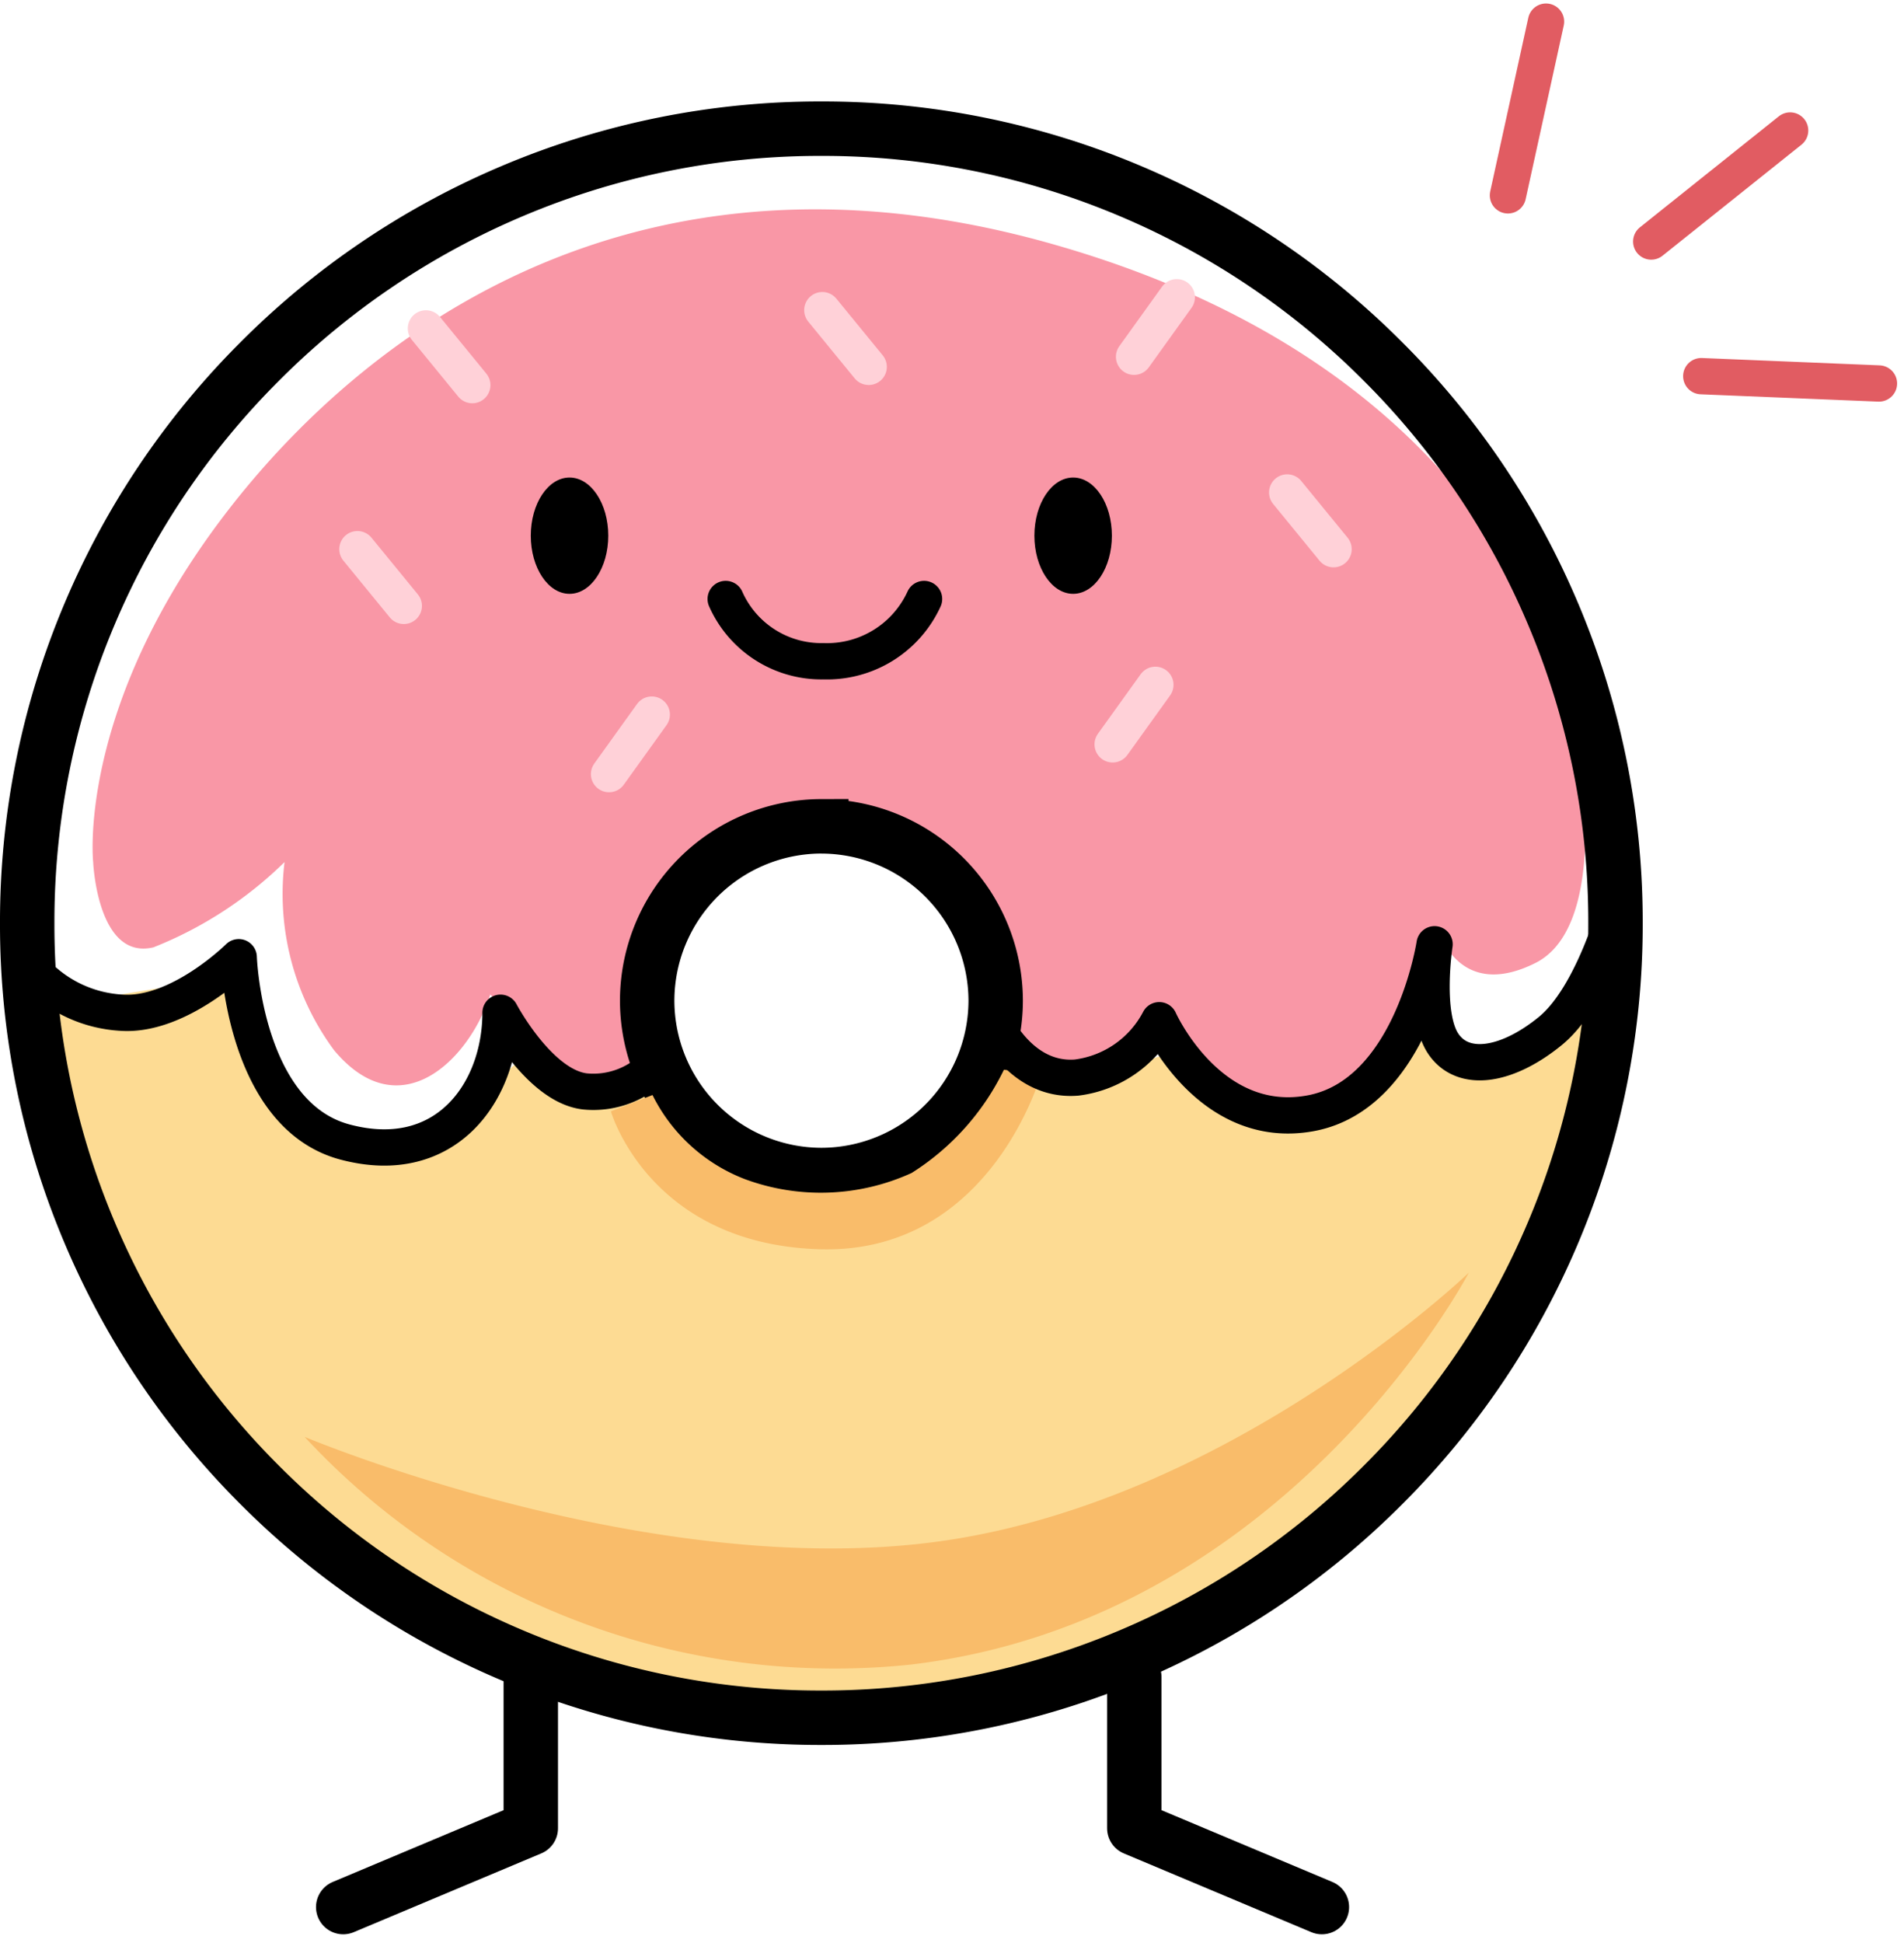
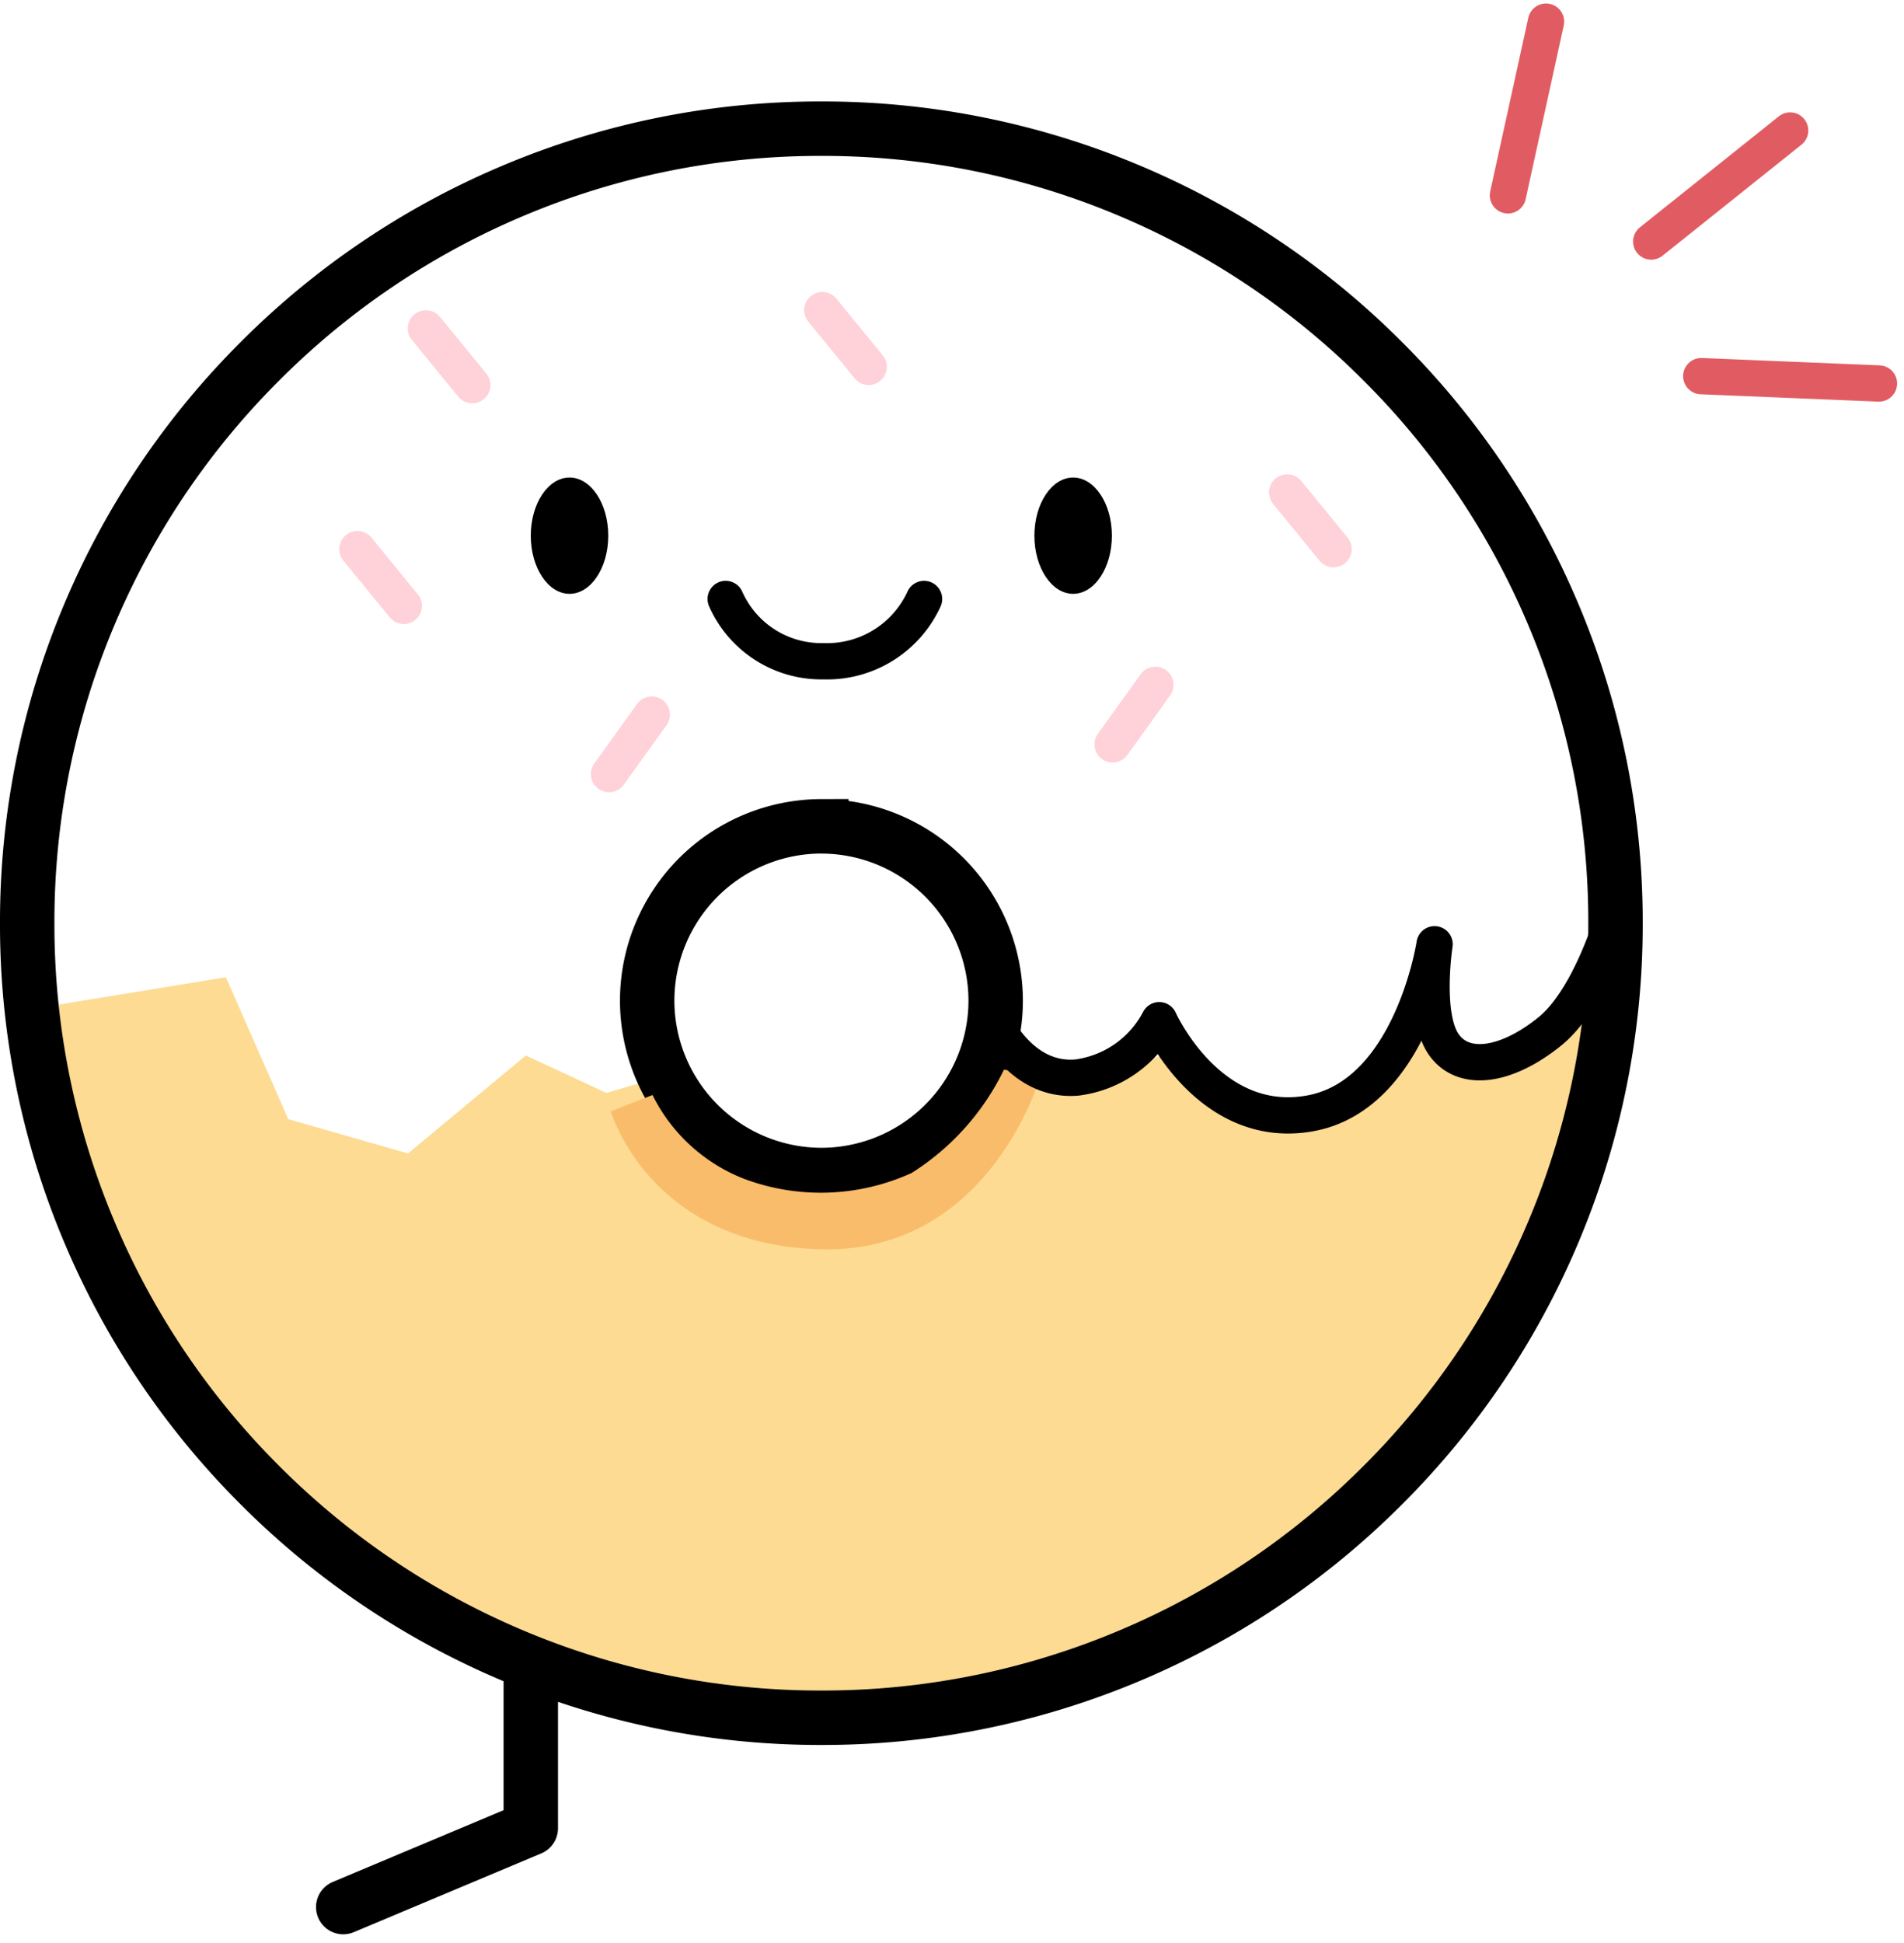
<svg xmlns="http://www.w3.org/2000/svg" width="52.48" height="53.522" viewBox="0 0 52.48 53.522">
  <g id="Сгруппировать_81" data-name="Сгруппировать 81" transform="translate(-1337.251 -784.641)">
    <path id="Контур_134" data-name="Контур 134" d="M3811.438,8094.892l1.72,3.91,3.3.945,3.248-2.7,2.221,1.033,1.206-.355,2.8,2.563h3.627l2.515-1.786.583-1.454,2.438.678,2.15-.678,1.851,1.454,2.042.3,2.056-.722,1.2-1.423,1.216.39h1.361l2.35-1.655a21.689,21.689,0,0,1-4.642,11.525c-3.416,4.1-8.935,7.561-14.431,7.721a20.4,20.4,0,0,1-17.5-5.484,31.736,31.736,0,0,1-4.686-6.8,17.085,17.085,0,0,1-1.479-6.668Z" transform="translate(-2467.961 -7283.328)" fill="#fddb93" />
-     <path id="Контур_131" data-name="Контур 131" d="M3834.1,8076.024c-13.509-3.807-21.3,4.842-24.028,9.3s-2.367,7.739-2.367,7.739.113,2.712,1.659,2.35a10.867,10.867,0,0,0,3.616-2.35,7.247,7.247,0,0,0,1.364,5.182c1.812,2.172,3.73.27,4.307-1.534l2.273,2.385,1.977-.255v-3.9l3.63-3.354,4.312,1.044,2.213,3.209v2.406l1.982.6,2.073-1.275s1.917,2.453,3.746,2.239,3.571-3.094,3.571-3.094l.361-1.771s.545,1.959,2.666.9,1.168-6.1,1.168-6.1S3847.605,8079.832,3834.1,8076.024Z" transform="translate(-2467.886 -7284.672)" fill="#f997a6" />
    <path id="Контур_124" data-name="Контур 124" d="M-2446.111-7241.222a21.765,21.765,0,0,1-8.52-1.72,21.788,21.788,0,0,1-6.957-4.691,21.806,21.806,0,0,1-4.691-6.957,21.748,21.748,0,0,1-1.72-8.52,21.756,21.756,0,0,1,1.72-8.521,21.808,21.808,0,0,1,4.691-6.958,21.815,21.815,0,0,1,6.957-4.692,21.748,21.748,0,0,1,8.52-1.72,21.754,21.754,0,0,1,8.521,1.72,21.814,21.814,0,0,1,6.958,4.692,21.793,21.793,0,0,1,4.691,6.958,21.756,21.756,0,0,1,1.72,8.521,21.748,21.748,0,0,1-1.72,8.52,21.8,21.8,0,0,1-4.691,6.957,21.788,21.788,0,0,1-6.958,4.691A21.771,21.771,0,0,1-2446.111-7241.222Zm0-24.559a4.81,4.81,0,0,0-4.8,4.8,4.811,4.811,0,0,0,4.8,4.807,4.812,4.812,0,0,0,4.806-4.807A4.811,4.811,0,0,0-2446.111-7265.78Z" transform="translate(3806 8073.187)" fill="none" stroke="#000" stroke-width="1.5" />
-     <path id="Контур_125" data-name="Контур 125" d="M3806.19,8094.779a3.538,3.538,0,0,0,2.4,1.126c1.581.108,3.228-1.529,3.228-1.529s.142,4.351,2.93,5.092,4.286-1.395,4.286-3.562c0,0,1.07,2.027,2.332,2.168a2.369,2.369,0,0,0,2.011-.8" transform="translate(-2467.987 -7283.364)" fill="none" stroke="#000" stroke-linejoin="round" stroke-width="1" />
    <path id="Контур_143" data-name="Контур 143" d="M3821.068,8098.425s1.049,3.667,5.768,3.8,6.095-4.844,6.095-4.844l-1.031-.1a6.936,6.936,0,0,1-2.544,2.843,6.033,6.033,0,0,1-4.608.164,4.746,4.746,0,0,1-2.533-2.312Z" transform="translate(-2466.979 -7283.167)" fill="#f9bc6a" />
    <path id="Контур_126" data-name="Контур 126" d="M3830.934,8096.209s.725,1.705,2.3,1.58a2.989,2.989,0,0,0,2.279-1.58s1.371,3.074,4.165,2.565,3.424-4.657,3.424-4.657-.3,1.939.24,2.741,1.739.634,2.947-.349,1.882-3.58,1.882-3.58" transform="translate(-2466.31 -7283.461)" fill="none" stroke="#000" stroke-linejoin="round" stroke-width="1" />
    <path id="Контур_127" data-name="Контур 127" d="M3824.031,8085.133a2.883,2.883,0,0,0,2.693,1.715,2.941,2.941,0,0,0,2.775-1.715" transform="translate(-2466.778 -7283.99)" fill="none" stroke="#000" stroke-linecap="round" stroke-width="1" />
    <ellipse id="Эллипс_10" data-name="Эллипс 10" cx="1.068" cy="1.602" rx="1.068" ry="1.602" transform="translate(1365.762 797.797)" />
    <ellipse id="Эллипс_11" data-name="Эллипс 11" cx="1.068" cy="1.602" rx="1.068" ry="1.602" transform="translate(1351.881 797.797)" />
    <path id="Контур_128" data-name="Контур 128" d="M3844.223,8075.023l1.05-4.786" transform="translate(-2465.409 -7285)" fill="none" stroke="#e15c62" stroke-linecap="round" stroke-width="1" />
    <path id="Контур_130" data-name="Контур 130" d="M0,4.787,1.051,0" transform="matrix(0.174, 0.985, -0.985, 0.174, 1388.858, 794.171)" fill="none" stroke="#e15c62" stroke-linecap="round" stroke-width="1" />
    <path id="Контур_129" data-name="Контур 129" d="M0,4.787,1.051,0" transform="translate(1385.776 787.575) rotate(39)" fill="none" stroke="#e15c62" stroke-linecap="round" stroke-width="1" />
    <path id="Контур_132" data-name="Контур 132" d="M3819.328,8112.95v4.165l-5.17,2.171" transform="translate(-2467.447 -7282.105)" fill="none" stroke="#000" stroke-linecap="round" stroke-linejoin="round" stroke-width="1.5" />
-     <path id="Контур_133" data-name="Контур 133" d="M3814.158,8112.95v4.165l5.17,2.171" transform="translate(-2445.642 -7282.105)" fill="none" stroke="#000" stroke-linecap="round" stroke-linejoin="round" stroke-width="1.5" />
-     <path id="Контур_135" data-name="Контур 135" d="M3813.163,8107.04a19.941,19.941,0,0,0,16.708,6.273c10.382-1.231,15.379-10.795,15.379-10.795s-6.531,6.265-14.553,7.395S3813.163,8107.04,3813.163,8107.04Z" transform="translate(-2467.515 -7282.813)" fill="#f9bc6a" />
-     <path id="Контур_136" data-name="Контур 136" d="M3790.372,8080.351l-1.178,1.64" transform="translate(-2420.685 -7287.521)" fill="none" stroke="#ffd1d8" stroke-linecap="round" stroke-width="1" />
    <path id="Контур_138" data-name="Контур 138" d="M3790.372,8080.351l-1.178,1.64" transform="translate(-2421.275 -7276.843)" fill="none" stroke="#ffd1d8" stroke-linecap="round" stroke-width="1" />
    <path id="Контур_140" data-name="Контур 140" d="M3790.372,8080.351l-1.178,1.64" transform="translate(-2435.156 -7276.023)" fill="none" stroke="#ffd1d8" stroke-linecap="round" stroke-width="1" />
    <path id="Контур_137" data-name="Контур 137" d="M1.178,0,0,1.639" transform="matrix(-0.259, 0.966, -0.966, -0.259, 1374.313, 798.633)" fill="none" stroke="#ffd1d8" stroke-linecap="round" stroke-width="1" />
    <path id="Контур_141" data-name="Контур 141" d="M1.178,0,0,1.639" transform="matrix(-0.259, 0.966, -0.966, -0.259, 1348.686, 800.195)" fill="none" stroke="#ffd1d8" stroke-linecap="round" stroke-width="1" />
    <path id="Контур_139" data-name="Контур 139" d="M1.178,0,0,1.639" transform="matrix(-0.259, 0.966, -0.966, -0.259, 1361.5, 793.61)" fill="none" stroke="#ffd1d8" stroke-linecap="round" stroke-width="1" />
    <path id="Контур_142" data-name="Контур 142" d="M1.178,0,0,1.639" transform="matrix(-0.259, 0.966, -0.966, -0.259, 1350.574, 794.113)" fill="none" stroke="#ffd1d8" stroke-linecap="round" stroke-width="1" />
  </g>
</svg>